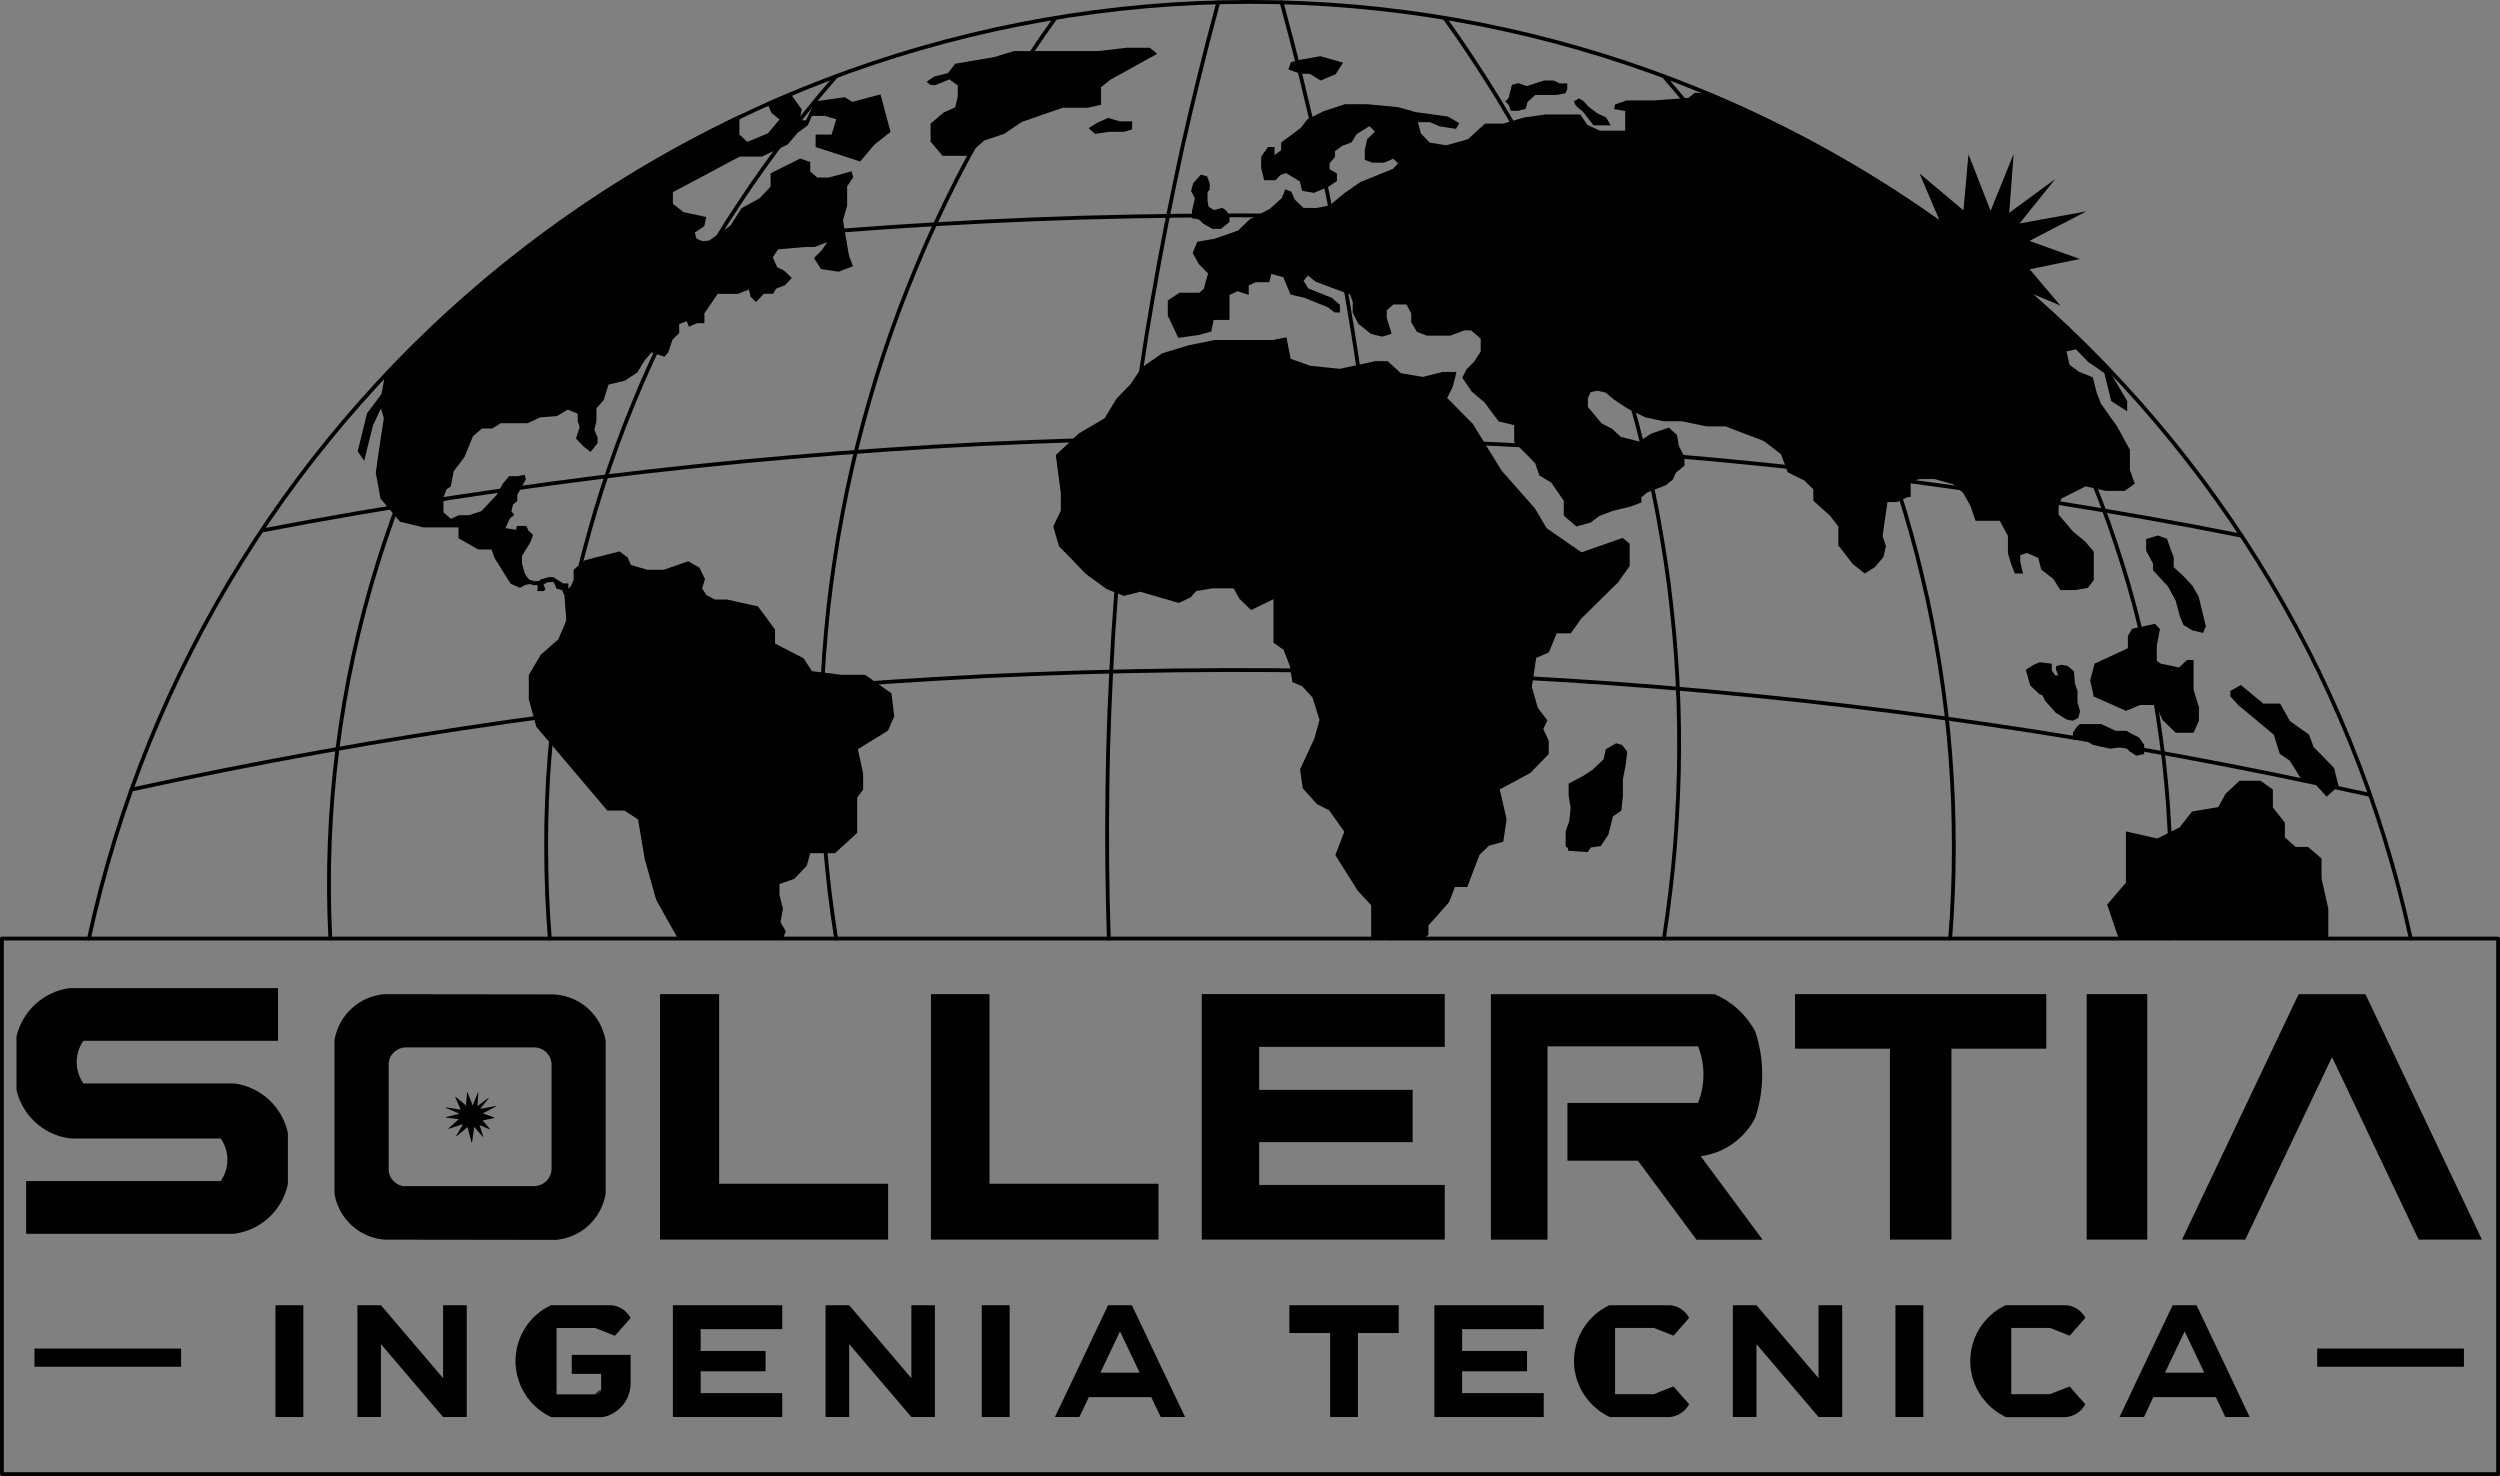
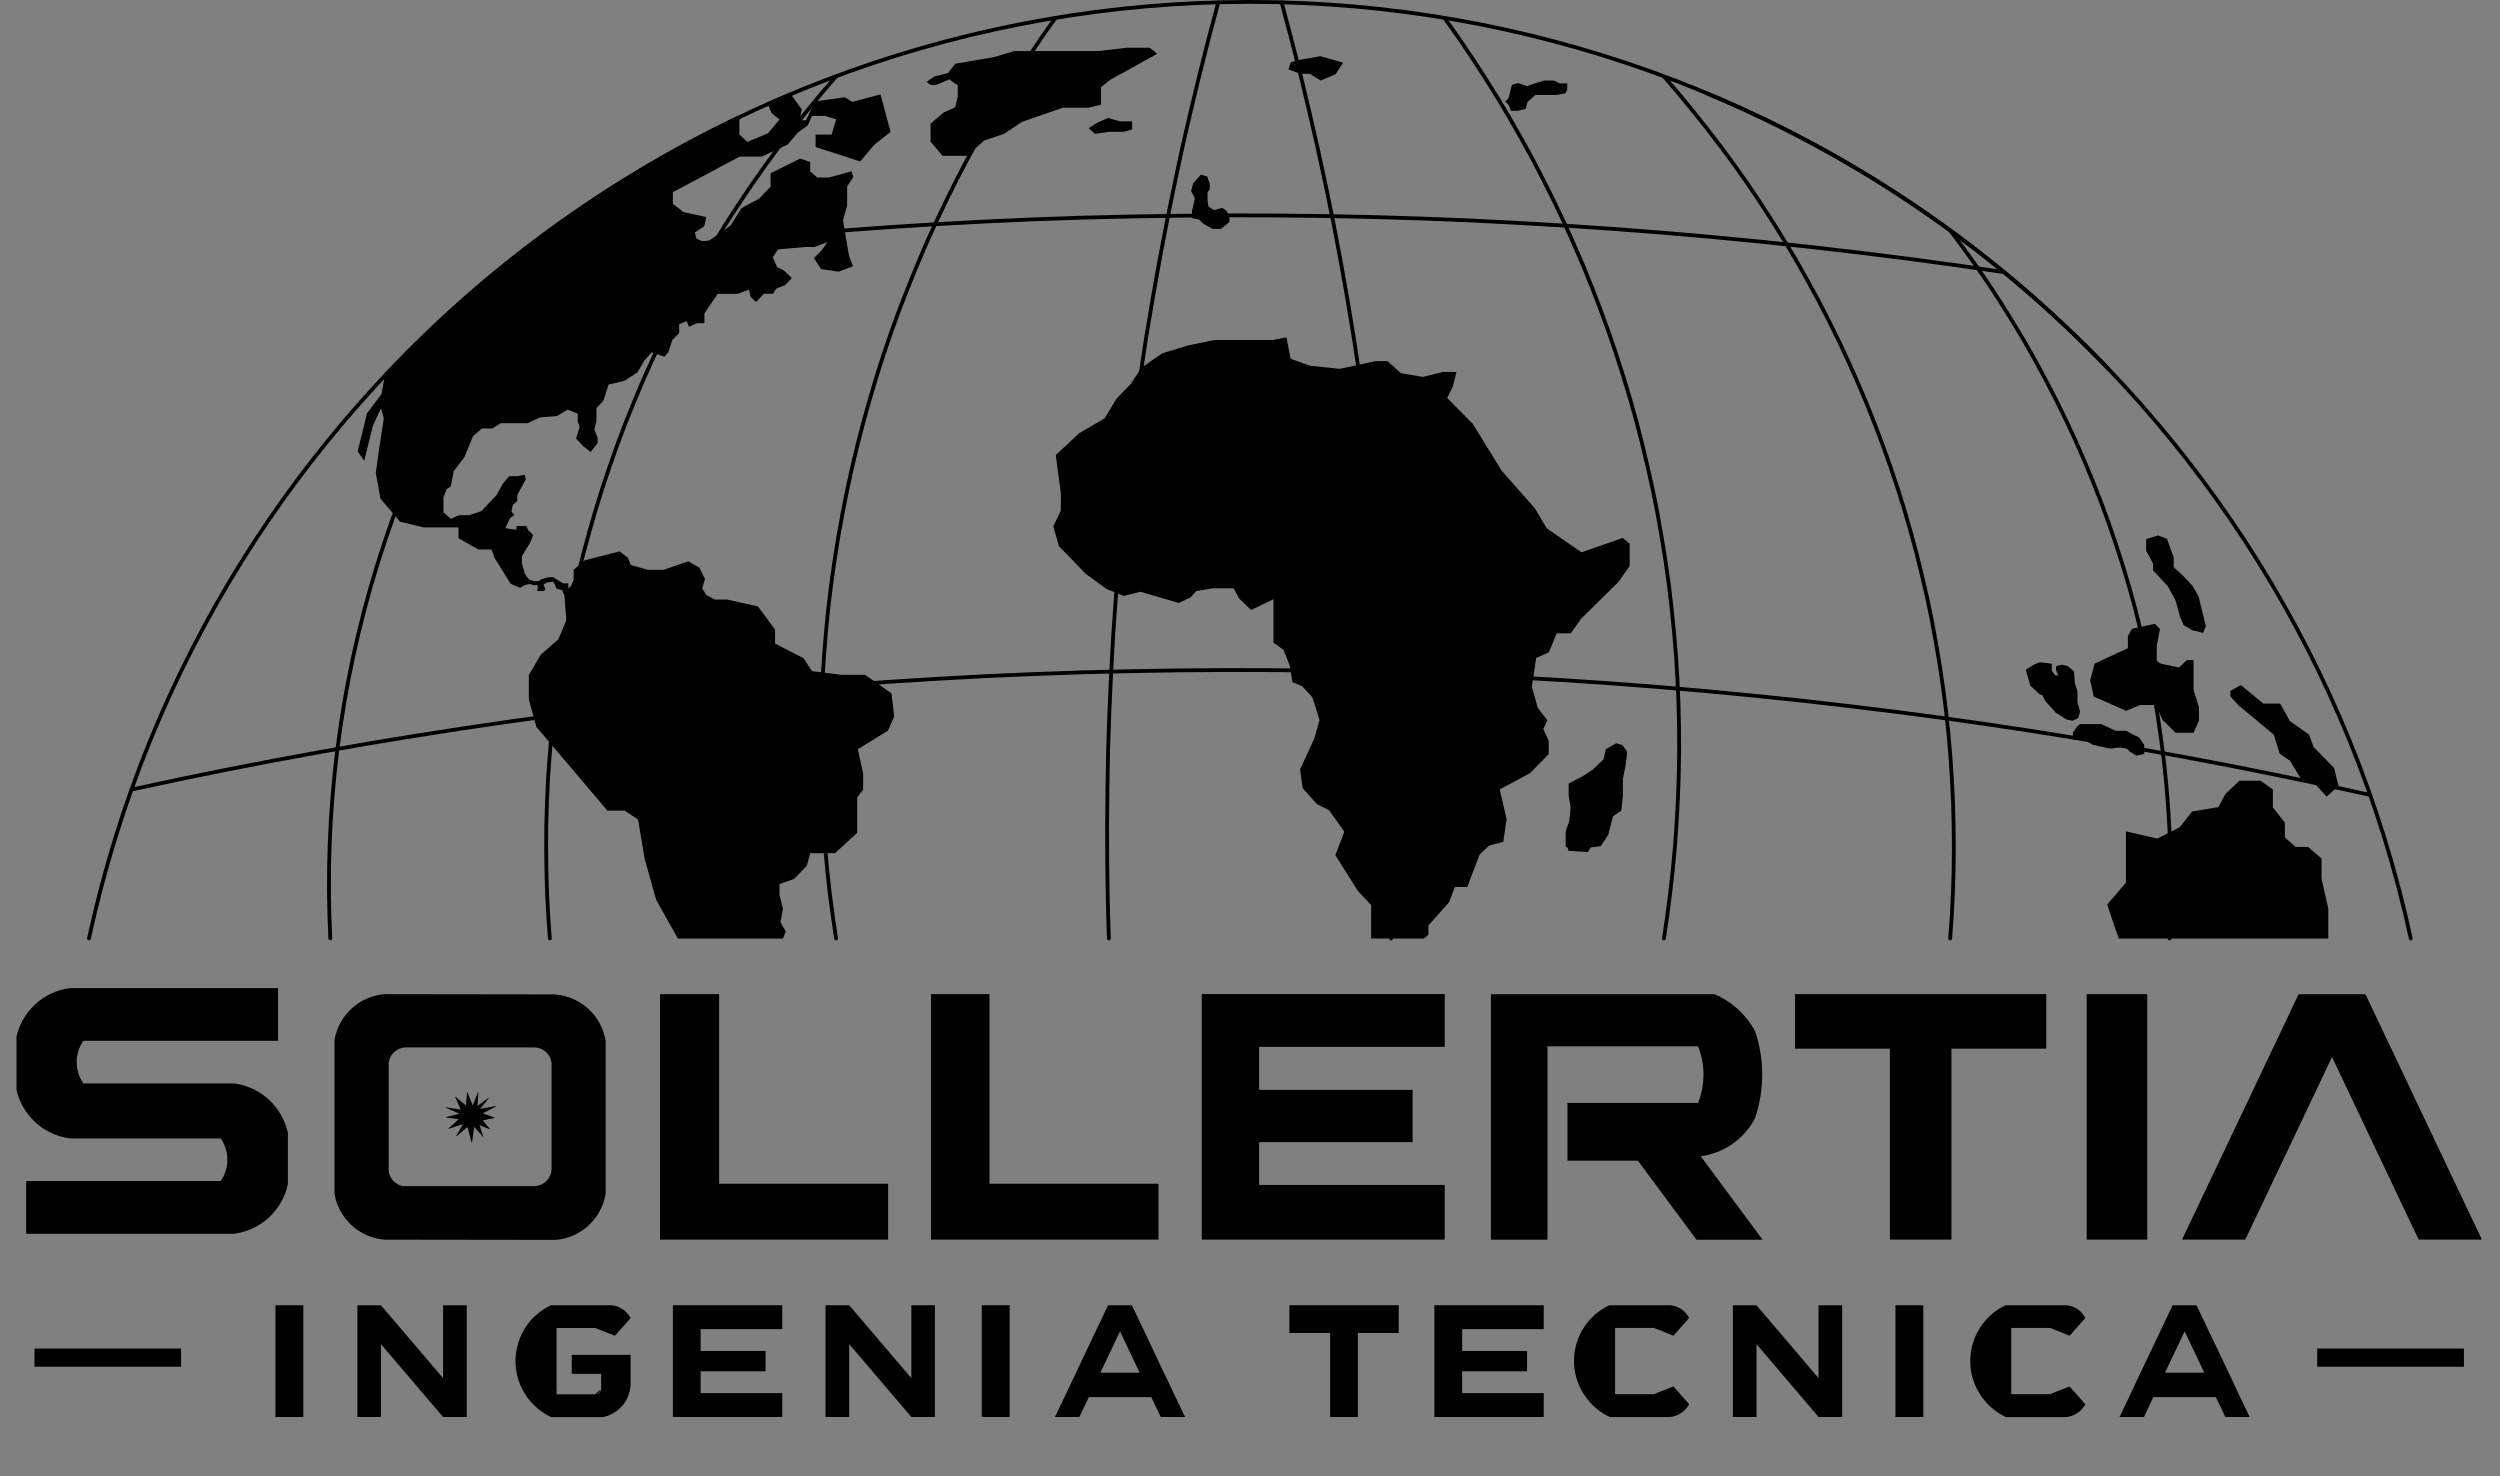
<svg xmlns="http://www.w3.org/2000/svg" id="Capa_2" data-name="Capa 2" viewBox="0 0 656.35 387.52">
  <rect x="0" y="0" width="656.35" height="387.52" fill="#808080" stroke="none" />
  <defs>
    <style>
      .cls-1 {
        fill: #fff;
      }

      .cls-2 {
        fill: none;
        stroke: #000;
        stroke-linecap: round;
        stroke-linejoin: round;
      }
    </style>
  </defs>
  <g id="Capa_1-2" data-name="Capa 1">
    <g>
      <path class="cls-1" d="M297.17,342.68l3.26,6.87h0l-3.27-6.87Z" />
      <path class="cls-1" d="M297.17,342.68l3.26,6.87h0l-3.27-6.87Z" />
-       <path class="cls-1" d="M300.44,349.55l5.13,10.81.02.02h.01l-5.16-10.83Z" />
+       <path class="cls-1" d="M300.44,349.55l5.13,10.81.02.02l-5.16-10.83Z" />
      <path class="cls-1" d="M300.44,349.55l5.13,10.81.02.02h.01l-5.16-10.83Z" />
      <path class="cls-1" d="M305.6,360.38h-.01l1.95,4.1-1.94-4.1Z" />
      <path class="cls-1" d="M305.6,360.38h-.01l1.95,4.1-1.94-4.1Z" />
      <path d="M308.63,366.8l-1.09-2.32-1.95-4.1-.02-.02-5.13-10.81h0l-3.26-6.87h-6.27l-3.27,6.87h0s-.96,2.02-.96,2.02l-4.17,8.81-3.06,6.42-2.49,5.22h6.42l2.49-5.22h16.38l2.49,5.22h6.39l-2.49-5.22ZM288.89,360.38l5.16-10.83,5.16,10.83h-10.32Z" />
      <line class="cls-1" x1="311.12" y1="372.02" x2="307.54" y2="364.48" />
      <line class="cls-1" x1="286.67" y1="351.57" x2="276.95" y2="372.02" />
      <g>
        <rect x="9.05" y="354.05" width="38.49" height="4.77" />
        <rect x="72.32" y="342.68" width="7.32" height="29.34" />
        <path d="M165.11,345.32l-.36-.45-.1-.12c-.21-.24-.44-.46-.68-.66l-.06-.06-.37-.26c-.69-.48-1.48-.83-2.32-.99h0s0,0,0,0c-.26-.05-.53-.09-.8-.11l.03.02h-15.83c-.8.36-1.55.8-2.26,1.29l-.09.06-.09.07c-.65.46-1.27.97-1.84,1.52l-.17.15-.21.21-.72.78-.09.11c-.26.31-.51.63-.75.96h0s-.02.05-.02.05c-.21.3-.42.6-.61.91l-.11.16-.14.27c-.14.25-.28.5-.41.76l-.11.16-.19.44c-.05.1-.09.21-.13.31l-.22.51-.09.24v.03c-.12.31-.23.63-.33.96l-.03.07-.1.41c-.07.26-.14.52-.2.79l-.03.13-.05.36c-.05.28-.1.56-.14.84l-.02.12-.03.35c-.02.22-.05.44-.06.66l-.03.37v1.35l.05.45c0,.07.02.14.02.22l.02.21.03.48.08.4c.02.1.04.2.06.3l.1.65.09.3.24.99.03.03.1.28c.1.29.2.58.31.87l.04.12.21.51.36.75.03.06.19.35s.04.07.06.1l.14.26.24.39.12.19c.04.06.08.12.12.18l.42.65.09.12.6.75.24.3.48.51.48.48.3.27.16.15c.05.05.1.09.15.14l.38.35.09.06.33.25c.05.04.11.08.17.12l.31.23.21.15.57.39.57.33.15.09.63.33.45.21h13.38l.96-.21.93-.33.12-.09.75-.33.57-.39.27-.15.75-.6.06-.06.63-.63.24-.27.39-.48.33-.51.21-.3.36-.75.09-.12.27-.78.03-.06.03-.09.03-.12.06-.21.06-.21.06-.24.03-.18.03-.12.12-.84.02-.57h.01v-7.71h-15.45v4.98h7.71v4.14l-.03.12-.06.18-.18.24-.18.21-.24.21-.27.12-.3.09-.3.06h-10.14l-.21-.17c.07.05.14.11.21.15v-17.38h0s10.14,0,10.14,0h.05s5.1,2.03,5.1,2.03c-.04-.03-.08-.06-.11-.09l.13.1.45-.51.06-.06.42-.48.36-.39.27-.3.15-.21.09-.09.72-.78.93-1.08.69-.78-.15-.21-.27-.45ZM145.19,365.39l-.49-.44v-.02c.31.28.64.53.98.77l-.49-.32ZM145.18,349.26h.01s.42-.31.42-.31l.05-.04c-.16.11-.33.22-.48.35ZM160.73,350.15h.01s-.09-.05-.13-.07h.02s.09.07.09.07Z" />
        <path d="M157.77,364.78l-1.56,1.21c.72-.04,1.34-.52,1.56-1.21Z" />
        <rect x="257.75" y="342.68" width="7.32" height="29.34" />
        <polygon points="116.33 352.88 116.33 361.82 108.71 352.88 100.01 342.68 93.83 342.68 93.83 352.88 93.83 361.82 93.83 372.02 100.01 372.02 100.01 361.82 100.01 352.88 107.63 361.82 116.33 372.02 122.54 372.02 122.54 361.82 122.54 352.88 122.54 342.68 116.33 342.68 116.33 352.88" />
        <polygon points="239.27 352.88 239.27 361.82 231.65 352.88 222.95 342.68 216.74 342.68 216.74 352.88 216.74 361.82 216.74 372.02 222.95 372.02 222.95 361.82 222.95 352.88 230.57 361.82 239.27 372.02 245.45 372.02 245.45 361.82 245.45 352.88 245.45 342.68 239.27 342.68 239.27 352.88" />
        <polygon points="176.66 348.95 176.66 354.68 176.66 360.02 176.66 365.75 176.66 372.02 205.37 372.02 205.37 365.75 183.95 365.75 183.95 360.02 200.99 360.02 200.99 354.68 183.95 354.68 183.95 348.95 205.37 348.95 205.37 342.68 176.66 342.68 176.66 348.95" />
      </g>
      <path class="cls-1" d="M293.94,366.77s.04,0,.06,0" />
      <path d="M576.68,342.68l3.26,6.87h.01l-3.27-6.87Z" />
      <path d="M576.68,342.68l3.26,6.87h.01l-3.27-6.87Z" />
      <path d="M579.95,349.55l5.13,10.81.02.02h.01l-5.16-10.83Z" />
      <path d="M579.95,349.55l5.13,10.81.02.02h.01l-5.16-10.83Z" />
      <path d="M561.98,360.38h.01l5.15-10.82-5.16,10.82Z" />
      <path d="M561.98,360.38h.01l5.15-10.82-5.16,10.82Z" />
      <path d="M585.11,360.38h-.01l1.95,4.1-1.94-4.1ZM561.98,360.38l-1.94,4.1,1.95-4.1h-.01Z" />
      <path d="M585.11,360.38h-.01l1.95,4.1-1.94-4.1ZM561.98,360.38l-1.94,4.1,1.95-4.1h-.01Z" />
      <path d="M588.14,366.8l-1.09-2.32-1.95-4.1-.02-.02-5.13-10.81h-.01l-3.26-6.87h-6.27l-3.27,6.87h0s-5.15,10.83-5.15,10.83l-1.95,4.1-1.09,2.32-2.49,5.22h6.42l2.46-5.22h16.41l2.49,5.22h6.39l-2.49-5.22ZM573.56,349.55l5.16,10.83h-10.32l5.16-10.83Z" />
      <line x1="590.63" y1="372.02" x2="587.05" y2="364.48" />
      <line x1="560.04" y1="364.48" x2="556.46" y2="372.02" />
-       <path d="M573.45,366.77s.04,0,.06,0" />
      <g>
        <path d="M75.55,297.33c-1.49-6.79-7.12-11.97-14.01-12.88-.01,0-.02,0-.03,0H21.91c-2.36-3.35-2.36-7.83-.02-11.19h51.03s.08-.03.08-.08v-13.68s-.03-.08-.08-.08H18.34s-.02-.01-.04,0c-6.89.91-12.52,6.08-14.01,12.88,0,.03.02.04.04.06v13.57s-.04.03-.04.06c1.49,6.79,7.12,11.97,14.01,12.88.01,0,.01.02.02.02h39.63c2.34,3.36,2.34,7.84-.02,11.19H6.95s-.08.03-.08.08v13.68s.03.08.08.08h54.6s.02-.02.03-.03c6.87-.92,12.48-6.08,13.97-12.86,0-.01.03-.01.03-.03v-13.62s-.02-.02-.03-.03c0,0,.01,0,0-.01Z" />
        <rect x="547.84" y="261" width="15.9" height="64.44" rx=".08" ry=".08" />
        <path d="M621.06,261.05s-.04-.04-.07-.04h-17.46s-.06.02-.07.04l-30.54,64.29s0,.05,0,.07.04.04.06.04h16.44s.06-.02.07-.04l22.76-47.89,22.73,47.89s.04.04.07.04h16.44s.05-.01.06-.04.02-.05,0-.07l-30.51-64.29Z" />
        <path d="M188.8,310.77v-49.69s-.03-.08-.08-.08h-15.36s-.08.03-.08.08v64.29s.03.08.08.08h59.73s.08-.03.08-.08v-14.52s-.03-.08-.08-.08h-44.29Z" />
        <path d="M259.78,310.77v-49.69s-.03-.08-.08-.08h-15.21s-.08.03-.08.08v64.29s.03.08.08.08h59.58s.08-.03.08-.08v-14.52s-.03-.08-.08-.08h-44.29Z" />
        <path d="M315.59,261s-.08.03-.08.08v64.29s.03.08.08.08h63.63s.08-.03.08-.08v-14.19s-.03-.08-.08-.08h-48.64v-11.25h40.21s.08-.03.08-.08v-13.56s-.03-.08-.08-.08h-40.21v-11.28h48.64s.08-.03.08-.08v-13.71s-.03-.08-.08-.08h-63.63Z" />
        <path d="M460.75,270.67s0,0,0,0c-2.33-4.31-6.09-7.73-10.59-9.64,0,0,0,0,0,0,0,0,0-.01-.01-.01h-58.65s-.08.03-.08.08v64.29s.03.08.08.08h14.7s.08-.03.08-.08v-50.68h39.53c1.9,4.79,1.9,10.06-.01,14.85h-34.2s-.08.03-.08.08v15s.03.08.08.08h18.41l15.37,20.73s.04.03.06.03h17.16s.05-.02.07-.04c.01-.03,0-.06,0-.08l-16.16-21.8c6.14-.82,11.48-4.58,14.31-10.1,0-.01,0-.02,0-.03,1.21-3.61,1.82-7.39,1.83-11.18.02-.01.04-.02.04-.04v-.12s-.03-.03-.04-.04c0-3.84-.63-7.68-1.87-11.34Z" />
        <path d="M471.35,261s-.08.03-.08.08v14.16s.03.08.08.08h24.83v50.05s.03.08.08.08h15.99s.08-.03.08-.08v-50.05h24.82s.08-.03.08-.08v-14.16s-.03-.08-.08-.08h-65.79Z" />
        <path d="M145.77,261.08s0-.01-.01-.01l-44.59-.06s-.03-.03-.06-.02c-6.74.49-12.21,5.48-13.31,12.15,0,.01.01.01.02.02v40.15s-.02.01-.02.02c1.1,6.67,6.57,11.66,13.31,12.15h0s.01-.02.02-.02l44.58.06s.01.02.02.02h0c6.73-.5,12.19-5.51,13.28-12.18,0,0,0,0,0,0v-40.17s-.02-.02-.03-.03c-1.12-6.6-6.56-11.55-13.23-12.06ZM140.73,311.41h-34.94s0-.01-.01-.01c-2.06-.38-3.6-2.1-3.75-4.18,0,0,.02,0,.02-.02v-27.9s-.02-.01-.02-.02c.16-2.43,2.15-4.29,4.57-4.29.05,0,.1,0,.15,0h0s0-.01.01-.01c0,0,0,.01.01.01h33.33s0,0,0,0c0,0,0,0,0,0h0s.09,0,.13,0c2.43,0,4.43,1.87,4.58,4.31,0,0,0,0,0,0v27.79s0,0,0,0c-.14,2.22-1.84,4.02-4.06,4.28-.01,0-.01.02-.02.03Z" />
        <path d="M126.06,291.12l2.15-2.66s0,0,0-.01l.05-.04s.04-.07.02-.11c-.02-.03-.07-.04-.1-.02l-2.84,2.09.26-3.53s-.02-.02-.03-.03c0-.01,0-.03-.02-.04,0,0,0,0-.01,0,0,0,0-.01,0-.01-.02,0-.02.02-.03.03-.01,0-.03,0-.04.02l-1.37,3.4-1.34-3.37s-.05-.06-.08-.05c-.03,0-.06.03-.06.07l-.29,3.37-2.68-2.25s-.07-.02-.09,0c-.03.02-.04.06-.02.09l1.42,3.26-3.83-.61s-.07.02-.08.05c-.01.04,0,.07.04.09l3.55,1.53-3.5.88s-.06.04-.06.08c0,.04.03.07.07.07l3.29.4-2.67,2.41s-.03.06-.01.09c.02.03.05.05.09.03l3.74-1.23-1.82,3.07s-.01.07.02.1c.03.02.07.02.1,0l2.85-2.38,1.05,4s.04.06.07.06h0s.06-.03.07-.06l.58-4.07,2.2,2.57s.04.03.06.03c.01,0,.02,0,.04,0,.03-.02.05-.05.03-.09l-.94-2.97,2.58,1.08s.02,0,.03,0c.02,0,.05-.01.06-.03.02-.03.02-.07,0-.09l-1.84-2.18,3.03-.63s.06-.03.06-.07c0-.03-.02-.06-.05-.08l-3.02-1.08,3.45-1.78s.05-.06.04-.09c-.01-.04-.05-.05-.08-.05l-4.03.74Z" />
      </g>
      <g>
        <rect x="608.36" y="354.05" width="38.52" height="4.77" />
        <rect x="497.63" y="342.68" width="7.32" height="29.34" />
        <polygon points="338.51 349.97 349.22 349.97 349.22 372.02 356.51 372.02 356.51 349.97 367.22 349.97 367.22 342.68 338.51 342.68 338.51 349.97" />
        <polygon points="477.44 352.88 477.44 361.82 469.85 352.88 461.15 342.68 454.94 342.68 454.94 352.88 454.94 361.82 454.94 372.02 461.15 372.02 461.15 361.82 461.15 352.88 477.44 372.02 483.65 372.02 483.65 361.82 483.65 352.88 483.65 342.68 477.44 342.68 477.44 352.88" />
        <path d="M443.37,345.83l-.04-.06-.27-.45-.03-.03c-.92-1.3-2.3-2.2-3.87-2.52h0s0,0,0,0c-.26-.05-.53-.09-.8-.11l.03.02h-.04s-15.81,0-15.81,0h-.02s0-.01,0-.01c-5.69,2.68-9.31,8.42-9.28,14.71,0,1.26.16,2.5.45,3.69h0s0,.03,0,.03c.08.33.16.65.26.97v.02l.1.27c.23.7.51,1.38.83,2.04l.09.21.03.06.1.17c.15.28.31.56.48.84l.06.1.12.19c.53.84,1.14,1.62,1.82,2.35l.31.34.3.3.22.19c.21.19.42.38.64.57l.16.14.15.12.2.16c.06.05.12.09.18.14l.36.28.18.12.54.36.63.36.03.03.57.3.42.21.18.09h15.54l.81-.09.81-.21.75-.3.03-.03.66-.36.48-.36.18-.12.6-.57.09-.12.42-.51.24-.39.18-.3v-.02s0,0,0,0h0s-.55-.66-.55-.66l-.96-1.05-.78-.9-.09-.09-.18-.21-.24-.3-.36-.39-.42-.48-.51-.57-.75.57-.81.48-.84.39-.57.19c1.08-.35,2.09-.9,2.96-1.65l-5.16,2.05c.46-.02.92-.08,1.36-.18l-.42.09-.93.09h-10.14l-.03-.02v-17.36l.03-.02h10.19s5.1,2.03,5.1,2.03c-.04-.03-.08-.06-.12-.09l.13.1.45-.51.06-.06.42-.48.36-.39.24-.3.18-.21.09-.09.69-.78.96-1.08.66-.78h0s0,0,0,0c-.03-.05-.06-.1-.09-.15ZM436.23,365.66l-.19.06-.4.09c.2-.04.39-.09.59-.15ZM423.14,365.39l-.06-.05c.13.1.26.19.4.28l-.34-.23ZM438.57,350.08h.02s.09.07.09.07h.01s-.09-.05-.13-.07Z" />
        <path d="M547.41,345.83l-.04-.06-.03-.04c-1.04-1.77-2.88-2.93-4.95-3.06l.03.02h-.04s-15.81,0-15.81,0h-.02s0-.01,0-.01c-5.03,2.37-8.44,7.14-9.14,12.56l-.02.12-.03.35c-.06.56-.09,1.12-.09,1.68,0,1.26.16,2.5.45,3.69h0s0,.04,0,.04c.08.32.16.65.26.96v.02l.1.28c.1.29.2.58.31.87l.04.12.09.19c.12.29.25.58.39.86l.09.21.03.06.1.17c.15.28.31.56.48.84l.06.1.12.19c.05.08.11.16.16.25l.47.7.36.44c.26.33.54.65.82.96l.31.34.3.3.42.39.13.11s.07.06.11.09l.36.31.15.12.2.16c.06.05.12.09.18.14l.36.28.18.12.54.36.63.36.03.03.57.3.39.21.21.09h15.54l.81-.09.78-.21.78-.3v-.03l.69-.36.48-.36.18-.12.6-.57.09-.12.42-.51.24-.39.18-.3h-.01s0-.02,0-.03h0s-.58-.66-.58-.66l-.93-1.05-.78-.9-.09-.09-.18-.21-.27-.3-.33-.39-.42-.48-.51-.57-.75.57-.81.48-.84.39-.57.19c1.08-.35,2.09-.9,2.96-1.65l-5.16,2.05c.46-.02.92-.08,1.36-.18l-.42.09-.93.09h-10.14l-.03-.02v-17.36l.03-.02h10.19s5.1,2.03,5.1,2.03c-.01,0-.02-.02-.03-.03l.05.03.45-.51.06-.06.42-.48.33-.39.27-.3.18-.21.09-.09.69-.78.93-1.08.69-.78h0s0,0,0,0c-.03-.05-.06-.1-.09-.15ZM540.27,365.66l-.19.06-.4.09c.2-.04.39-.09.59-.15ZM527.18,365.39l-.06-.05c.13.1.26.19.4.28l-.33-.23ZM542.63,350.09h0s-.02,0-.03-.01h.03Z" />
        <polygon points="376.58 348.95 376.58 354.68 376.58 360.02 376.58 365.75 376.58 372.02 405.29 372.02 405.29 365.75 383.87 365.75 383.87 360.02 400.91 360.02 400.91 354.68 383.87 354.68 383.87 348.95 405.29 348.95 405.29 342.68 376.58 342.68 376.58 348.95" />
      </g>
      <g>
        <path class="cls-2" d="M553.47,96.8c-29.76-31.1-65.63-55.71-105.36-72.27" />
        <path class="cls-2" d="M207.62,24.76c-2.03.85-4.05,1.72-6.07,2.62" />
        <path class="cls-2" d="M194.09,30.82c-34.98,16.66-66.56,39.69-93.1,67.92" />
        <path class="cls-2" d="M632.92,246.38C601.87,102.89,474.95.5,328.14.5c-146.8,0-273.73,102.39-304.78,245.88" />
        <polyline class="cls-2" points="621.86 208.61 609.56 205.94 597.23 203.36 584.87 200.9 572.51 198.56 560.09 196.34 547.7 194.21 535.25 192.2 522.8 190.31 510.32 188.54 497.84 186.89 485.36 185.36 472.82 183.92 460.31 182.63 447.77 181.43 435.23 180.35 422.66 179.39 410.09 178.55 397.52 177.83 384.95 177.2 372.35 176.72 359.78 176.33 347.18 176.09 334.58 175.94 321.98 175.91 309.41 176 296.81 176.21 284.21 176.51 271.64 176.96 259.04 177.5 246.47 178.19 233.9 178.97 221.33 179.87 208.79 180.89 196.25 182.03 183.71 183.26 171.2 184.64 158.69 186.11 146.18 187.73 133.7 189.44 121.25 191.27 108.8 193.22 96.38 195.26 83.99 197.45 71.6 199.73 59.24 202.13 46.88 204.65 34.58 207.29" />
-         <polyline class="cls-2" points="588.44 140.63 575.93 138.2 563.39 135.92 550.82 133.76 538.22 131.69 525.62 129.77 512.99 127.94 500.36 126.23 487.7 124.67 475.04 123.2 462.35 121.85 449.66 120.62 436.94 119.51 424.22 118.52 411.5 117.65 398.78 116.9 386.03 116.27 373.31 115.76 360.56 115.37 347.81 115.1 335.06 114.95 322.28 114.92 309.53 115.01 296.78 115.22 284.03 115.55 271.31 116 258.56 116.54 245.81 117.23 233.09 118.04 220.37 118.97 207.65 120.02 194.96 121.16 182.27 122.45 169.58 123.83 156.92 125.36 144.29 127.01 131.66 128.75 119.03 130.61 106.43 132.62 93.86 134.72 81.29 136.94 68.78 139.28" />
        <polyline class="cls-2" points="526.16 71.45 513.5 69.62 500.84 67.91 488.18 66.32 475.49 64.85 462.77 63.5 450.05 62.27 437.33 61.16 424.58 60.17 411.83 59.3 399.08 58.55 386.33 57.89 373.55 57.38 360.8 56.99 348.02 56.72 335.24 56.57 322.46 56.54 309.68 56.63 296.9 56.84 284.12 57.14 271.37 57.59 258.59 58.16 245.84 58.85 233.09 59.66 220.34 60.59 207.62 61.61 194.9 62.78 182.18 64.07 169.46 65.48 156.8 67.01 144.11 68.63 131.45 70.4" />
        <path class="cls-2" d="M144.32,60.44c-40.57,53.22-60.97,119.09-57.6,185.92" />
        <polyline class="cls-2" points="219.5 20.06 215.6 24.59 211.79 29.21 208.07 33.89 204.44 38.63 200.93 43.43 197.48 48.32 194.15 53.27 190.88 58.28 187.73 63.38 184.7 68.51 181.76 73.7 178.91 78.95 176.15 84.26 173.54 89.63 170.99 95.03 168.56 100.49 166.25 106.01 164.03 111.56 161.93 117.14 159.95 122.78 158.06 128.45 156.29 134.15 154.64 139.91 153.08 145.67 151.64 151.46 150.32 157.28 149.12 163.13 148.01 169.01 147.05 174.92 146.18 180.83 145.43 186.74 144.8 192.68 144.29 198.65 143.87 204.59 143.6 210.56 143.42 216.53 143.39 222.5 143.45 228.5 143.63 234.47 143.93 240.44 144.35 246.38" />
        <polyline class="cls-2" points="277.07 4.73 273.5 9.8 270.02 14.96 266.6 20.18 263.33 25.43 260.12 30.77 257.06 36.17 254.06 41.63 251.18 47.12 248.42 52.7 245.75 58.31 243.17 63.98 240.74 69.68 238.4 75.44 236.15 81.23 234.02 87.08 232.01 92.96 230.12 98.87 228.35 104.84 226.67 110.84 225.11 116.84 223.67 122.9 222.35 128.96 221.15 135.05 220.04 141.17 219.08 147.32 218.21 153.47 217.46 159.65 216.86 165.83 216.35 172.01 215.96 178.22 215.69 184.43 215.54 190.64 215.51 196.88 215.6 203.09 215.78 209.3 216.11 215.51 216.56 221.69 217.13 227.9 217.79 234.08 218.6 240.23 219.5 246.38" />
        <polyline class="cls-2" points="319.85 .62 317.3 10.22 314.87 19.85 312.53 29.51 310.31 39.2 308.24 48.92 306.26 58.64 304.4 68.42 302.66 78.2 301.01 87.98 299.51 97.82 298.13 107.66 296.84 117.5 295.7 127.37 294.65 137.24 293.75 147.14 292.94 157.04 292.25 166.94 291.71 176.87 291.26 186.8 290.93 196.73 290.75 206.66 290.66 216.59 290.69 226.52 290.84 236.45 291.11 246.38" />
        <polyline class="cls-2" points="569.6 246.38 569.81 240.56 569.93 234.71 569.93 228.86 569.81 223.01 569.54 217.19 569.18 211.34 568.7 205.52 568.1 199.7 567.35 193.91 566.51 188.12 565.55 182.36 564.47 176.63 563.27 170.9 561.92 165.23 560.51 159.56 558.95 153.92 557.27 148.31 555.47 142.76 553.58 137.24 551.57 131.75 549.44 126.32 547.19 120.92 544.85 115.55 542.39 110.27 539.81 105.02 537.14 99.83 534.35 94.67 531.47 89.6 528.47 84.59 525.38 79.61 522.2 74.72 518.9 69.92 515.48 65.15 512 60.47" />
        <polyline class="cls-2" points="512 246.38 512.42 240.44 512.72 234.47 512.9 228.5 512.96 222.5 512.9 216.53 512.75 210.56 512.45 204.59 512.06 198.65 511.55 192.68 510.92 186.74 510.17 180.83 509.3 174.92 508.31 169.01 507.23 163.13 506.03 157.28 504.68 151.46 503.27 145.67 501.71 139.91 500.06 134.15 498.29 128.45 496.4 122.78 494.39 117.14 492.29 111.56 490.1 106.01 487.76 100.49 485.33 95.03 482.81 89.63 480.17 84.26 477.44 78.95 474.59 73.7 471.65 68.51 468.59 63.38 465.44 58.28 462.2 53.27 458.87 48.32 455.42 43.43 451.88 38.63 448.25 33.89 444.53 29.21 440.72 24.59 436.85 20.06" />
        <polyline class="cls-2" points="436.85 246.38 437.75 240.23 438.53 234.08 439.22 227.9 439.79 221.69 440.21 215.51 440.54 209.3 440.75 203.09 440.84 196.88 440.81 190.64 440.66 184.43 440.39 178.22 440 172.01 439.49 165.83 438.86 159.65 438.14 153.47 437.27 147.32 436.28 141.17 435.2 135.05 434 128.96 432.65 122.9 431.21 116.84 429.68 110.84 428 104.84 426.2 98.87 424.31 92.96 422.3 87.08 420.17 81.23 417.95 75.44 415.61 69.68 413.15 63.98 410.6 58.31 407.93 52.7 405.14 47.12 402.29 41.63 399.29 36.17 396.2 30.77 393.02 25.43 389.72 20.18 386.33 14.96 382.85 9.8 379.25 4.73" />
        <polyline class="cls-2" points="365.21 246.38 365.48 236.45 365.66 226.52 365.69 216.59 365.6 206.66 365.39 196.73 365.06 186.8 364.64 176.87 364.07 166.94 363.38 157.04 362.6 147.14 361.67 137.24 360.65 127.37 359.48 117.5 358.22 107.66 356.81 97.82 355.31 87.98 353.69 78.2 351.95 68.42 350.09 58.64 348.11 48.92 346.01 39.2 343.79 29.51 341.48 19.85 339.02 10.22 336.47 .62" />
      </g>
-       <polyline class="cls-2" points="655.85 246.41 655.85 387.02 .5 387.02 .5 246.41 655.85 246.41 655.85 387.02" />
      <g>
        <polygon points="343.88 19.4 344.03 19.49 346.73 21.14 350.63 19.49 350.69 19.4 350.75 19.34 351.47 18.23 352.61 16.46 352.19 16.34 350.03 15.71 347.45 14.99 346.64 14.75 345.35 14.99 341.21 15.71 338.9 16.34 338.87 16.46 338.24 18.23 341.33 19.34 343.88 19.4" />
-         <polygon points="413.57 27.47 413.93 27.92 413.96 27.98 415.64 29.39 415.97 29.81 416.75 30.83 416.81 30.92 418.34 32.9 422.87 32.9 421.73 30.92 421.67 30.83 419.48 29.81 418.88 29.39 416.99 27.98 416.96 27.92 416.57 27.47 415.88 26.69 415.79 26.6 414.59 25.85 414.56 25.82 414.5 25.85 413.24 26.6 413.27 26.69 413.57 27.47" />
        <polygon points="396.11 27.56 396.47 28.58 396.65 29.09 398.54 29.09 400.55 28.58 400.82 27.56 401.03 26.78 401.24 26.6 402.05 25.85 403.04 24.95 408.5 24.95 410.96 24.5 411.47 23.51 411.47 22.58 411.47 22.43 411.47 21.89 409.49 21.89 409.31 21.8 407.93 21.14 405.35 21.14 403.31 21.8 403.01 21.89 401.39 22.43 400.88 22.58 400.37 22.43 399.83 22.25 398.81 21.89 398.6 21.83 398.36 21.89 396.95 22.25 396.92 22.43 396.86 22.58 396.62 23.51 396.38 24.5 396.26 24.95 396.02 25.85 395.18 26.6 395.36 26.78 396.11 27.56" />
        <polygon points="285.68 28.28 286.19 28.16 289.07 27.5 289.07 25.34 289.07 22.88 289.64 22.43 291.47 20.96 291.68 20.84 293 20.09 294.68 19.19 295.82 18.56 299.09 16.73 299.93 16.28 300.26 16.07 302.27 14.99 303.8 14.12 302.93 13.4 301.85 12.53 295.82 12.53 288.38 13.4 266.27 13.4 263.87 14.12 261.02 14.99 254.57 16.07 253.52 16.28 250.79 16.73 249.38 18.56 248.87 19.19 245.27 20.09 244.16 20.84 244.01 20.96 243.26 21.47 244.16 22.22 244.37 22.25 245.54 22.37 245.84 22.25 245.87 22.22 247.73 21.47 248.96 20.96 249.23 20.84 249.38 20.96 251.45 22.43 251.45 22.88 251.45 25.34 250.94 27.5 250.79 28.16 250.55 28.28 247.7 29.57 246.89 30.26 244.85 32 244.31 32.48 244.31 35.12 244.31 36.89 244.31 37.19 247.46 40.91 253.79 40.91 258.08 37.19 258.41 36.89 263.66 35.12 267.56 32.48 268.28 32 273.32 30.26 275.3 29.57 278.99 28.28 285.68 28.28" />
        <polygon points="292.1 31.31 290.93 30.95 290.15 31.31 288.89 31.85 288.05 32.24 285.8 33.65 286.16 33.98 286.91 34.61 287.45 35.12 287.48 35.15 287.66 35.12 291.2 34.61 295.04 34.61 297.23 33.98 297.23 33.65 297.23 32.24 297.23 31.85 294.02 31.85 292.1 31.31" />
        <polygon points="313.7 52.04 313.58 52.64 313.22 54.2 313.16 54.5 313.07 54.83 312.98 55.16 312.95 55.31 312.95 55.49 312.95 56.84 312.95 57.29 314.75 57.62 315.47 58.31 315.98 58.79 318.32 60.08 320.57 60.08 322.16 58.79 322.79 58.31 322.79 57.62 322.79 57.29 322.79 56.84 322.13 55.49 321.92 55.31 321.71 55.16 321.29 54.83 320.99 54.59 320.96 54.56 320.87 54.59 319.94 54.83 318.68 55.16 318.2 54.83 317.69 54.5 317.27 54.2 317.03 52.64 317.03 52.04 317.03 50.45 317.27 50.15 317.6 49.7 317.6 48.17 317.57 48.08 316.91 46.28 315.74 45.98 315.29 45.86 315.17 45.98 314.9 46.28 313.28 48.08 313.25 48.17 312.83 49.7 312.71 50.15 312.86 50.45 313.7 52.04" />
        <polygon points="426.14 141.32 426.02 141.23 425.72 141.32 422.69 142.4 421.73 142.73 418.88 143.72 415.67 144.86 415.22 145.01 415.01 144.86 412.91 143.42 411.56 142.49 406.04 138.65 405.77 138.2 403.34 134.06 402.92 133.4 399.5 129.53 398.66 128.57 394.61 123.98 394.28 123.62 391.7 119.45 389.87 116.51 388.22 113.78 386.66 111.26 385.22 109.82 380.12 104.66 379.94 104.48 381.44 101.45 381.56 100.94 382.07 98.96 382.37 97.64 378.8 97.64 373.55 98.96 367.79 97.97 366.53 96.83 365.63 96.02 364.28 94.82 361.04 94.82 355.52 96.02 351.77 96.83 348.86 96.53 343.94 96.02 338.84 94.19 338.57 92.75 338.15 90.68 337.88 89.27 337.79 88.67 337.76 88.58 337.16 88.67 334.13 89.27 318.83 89.27 311.93 90.68 305.15 92.75 303.05 94.19 300.44 96.02 299.72 96.53 299.51 96.83 298.76 97.97 298.07 98.96 296.75 100.94 296.24 101.45 293.3 104.48 293.12 104.66 290 109.82 287.57 111.26 283.25 113.78 280.37 116.51 277.19 119.45 277.73 123.62 277.79 123.98 278.39 128.57 278.51 129.53 278.51 133.4 278.51 134.06 276.53 138.2 276.65 138.65 277.76 142.49 278.03 143.42 279.44 144.86 279.59 145.01 280.97 146.42 283.07 148.61 285.08 150.68 288.17 152.93 290.27 154.46 290.51 154.64 291.89 155.18 292.31 155.36 295.04 156.44 295.07 156.47 295.07 156.44 299.36 155.36 304.43 156.83 308.66 158.06 309.47 158.3 309.98 158.06 312.59 156.83 313.88 155.36 314.03 155.18 317.24 154.64 318.23 154.46 323.87 154.46 325.34 157.13 325.52 157.31 325.61 157.4 327.29 159.02 327.47 159.2 328.46 160.16 330.44 159.2 330.8 159.02 334.16 157.4 334.34 157.31 334.34 157.4 334.34 158.78 334.34 161.57 334.34 162.41 334.34 164.66 334.34 166.28 334.34 168.74 337.01 170.63 337.25 171.29 337.82 172.73 338.6 174.77 339.32 179.09 341.87 180.17 341.99 180.29 344.54 183.05 345.44 185.84 346.43 189.05 346.4 189.14 345.77 191.39 345.08 193.85 344.78 194.51 343.19 197.96 342.86 198.68 341.33 201.95 341.45 202.91 341.78 205.34 342.02 206.93 342.29 207.26 345.77 211.13 348.92 212.72 350.6 215.06 352.94 218.36 351.92 221 351.53 222.02 350.6 224.45 350.57 224.48 354.2 230.27 355.85 232.88 356.48 233.87 359.24 236.84 359.99 237.65 359.99 239.66 359.99 242.96 359.99 245.42 359.99 246.41 373.82 246.41 375.02 245.42 375.02 242.96 377.96 239.66 379.73 237.65 380.45 236.84 381.59 233.87 381.95 232.88 385.22 232.88 386.21 230.27 388.4 224.48 388.4 224.45 390.92 222.02 394.67 221 395.06 218.36 395.54 215.06 395 212.72 394.64 211.13 393.74 207.26 394.34 206.93 397.31 205.34 401.81 202.91 402.71 201.95 405.92 198.68 406.61 197.96 406.61 194.51 406.31 193.85 405.17 191.39 406.25 189.14 406.19 189.05 403.73 185.84 402.95 183.05 402.17 180.29 402.2 180.17 402.35 179.09 403.01 174.77 403.31 172.73 406.61 171.29 406.91 170.63 407.69 168.74 408.68 166.28 412.37 166.28 413.54 164.66 415.13 162.41 416 161.57 418.82 158.78 420.23 157.4 420.32 157.31 420.5 157.13 423.2 154.46 424.79 152.93 426.38 150.68 427.85 148.61 427.85 146.42 427.85 145.01 427.85 144.86 427.85 143.72 427.85 142.73 427.43 142.4 426.14 141.32" />
        <polygon points="565.25 147.95 565.25 148.91 565.25 149.72 566.45 151.01 567.23 151.85 569.03 153.8 569.18 153.98 570.56 156.53 571.19 157.67 572 160.67 572.36 161.96 573.29 164.12 573.77 164.39 575.51 165.47 578.42 166.16 578.69 165.47 579.14 164.39 579.05 164.12 578.54 161.96 578.21 160.67 577.49 157.67 577.19 156.53 575.72 153.98 575.63 153.8 573.8 151.85 572.99 151.01 571.58 149.72 570.68 148.91 570.68 147.95 570.68 146.3 570.05 144.62 569.9 144.26 568.97 141.53 568.94 141.44 566.81 140.69 566.54 140.57 566.21 140.69 563.72 141.44 563.45 141.53 563.45 144.26 563.45 144.62 564.38 146.3 565.25 147.95" />
-         <path d="M530.39,147.38v-1.62l1.59-.54.15-.06.15.06,2.85,1.26.24.96.54,2.1,3.09,2.37.27.39,1.29,2.04.36.57h3.99l3.21-.57,1.59-2.04v-7.44l-2.22-2.64-1.86-1.53-1.38-1.14-2.34-2.76-.06-.06-1.38-1.62v-2.13l.09-.24.66-1.86,2.91-1.47.09-.03,3.24-1.65.09-.03.18.03,5.13,1.14h4.98l1.59-1.14.03-.03.78-.57.24-.15-.45-1.2-.63-1.8-.21-.57v-5.34l-1.29-2.31-1.2-2.22-.87-1.59v-.03l-.96-1.32-.75-1.05-1.68-2.37-.87-1.2-.42-1.14-.69-1.74-.03-.09-.03-.21-.06-.21-.87-3.42v-.09l-3.63-1.47-.96-.69-1.53-1.11-.21-.9-.6-2.64,2.46-.57.9.93,2.37,2.43,2.58,1.77,1.62,1.11.87,3.54.15.6.78,3.21,3.51,2.25.69.45v-2.7l-1.89-3.21-.36-.6-2.07-3.54-.66-1.11-1.71-1.77-2.37-2.43-.93-.93-2.85-2.79-.39-.39-1.86-1.77-2.22-2.13-.15-.12-2.43-2.25-1.89-1.71-.66-.6-.78-.69-2.22-1.95-.72-.63-1.29-1.08-1.63-1.4,2.83,2.39,8.7,3.63-3.06-3.63-3.15-3.72-1.83-2.16,7.26-1.5,5.91-1.2-6.6-2.37-6.63-2.37,2.1-1.11,6.51-3.39.21-.09,5.37-2.79.78-.42-2.19.42-15.39,2.79,2.25-2.79.33-.42.18-.24,6.63-8.22-11.22,8.22-.33.24-.57.42.03-.42.03-.12,1.11-14.82v-.09l-.03.09-6,14.82-.06-.12-3.21-8.22-.57-1.47-1.98-5.01-.45,5.01-.12,1.47-.75,8.22-9.78-8.22-1.74-1.47.63,1.47,3.48,8.22.06.12.06.12.18.42,1.17,2.79.06.09,4.65,3.39.98.76-.29-.22-.87-.66-2.1-1.53-2.64-1.92-1.53-1.05-3.24-2.28-.63-.42-.36-.24-1.02-.69-2.85-1.92-1.86-1.2-3.06-1.98-1.65-1.02-3.3-2.04-.03-.03-2.31-1.35-2.49-1.5-.21-.12-1.32-.75-.54-.3-3.24-1.83-.87-.48-2.22-1.23-2.04-1.08-.99-.51-4.2-2.19-.09-.06-5.16-2.55-5.28-2.49-.24-.12-1.14-.51-2.73-1.23-1.23-.54-1.14-.51-1.53-.66-2.7-1.14-.84-.06-2.28-.18-.21.18-.09.06-1.44,1.14-9.09.66h-7.14l-1.44.51-1.59.54-.24,1.23,2.91.51v5.16h-6.66l-3.3-1.56-.21-.3-1.08-1.62-.54-.78h-9.09l-5.61.78-5.49,1.62h-4.83l-.3.3-1.74,1.56-.06.06-2.4,2.19-1.8.51-3.9,1.08-4.38-.72-.84-.93-1.41-1.47-.12-.45-.39-1.47-.27-1.02h3.15l.57.24,2.01.84,3.03.48,1.26.18.09-.18.27-.48.48-.84-.42-.24-1.29-.75-1.32-.75-8.52-1.17-.54-.18-3.96-1.11-8.22-.78h-5.73l-2.37.78-3.36,1.11-.33.18-2.34,1.17-1.5.75-.6.75-.75,1.02-.36.45-2.19,1.65-2.91,2.16-.06.06v1.98l-.39.3-1.35,1.02v-2.13h-1.74l-1.47,2.13-.3.45v2.94l.09.3.24,1.02.03.06.12.48.3,1.32h3.03l1.2-1.32,1.32-.48.18-.06.12.06.06.03,1.29.78,2.01,1.23.18.09.33,1.41.24,1.05,2.1.36,1.02.18.42-.18.84-.36,2.52-1.05,2.1-1.41.15-.09v-2.01l-.06-.03-.12-.06-1.74-1.02v-1.56l1.41-1.65v-1.5l.39-.3,1.53-1.14,2.28-.84.15-.06,1.35-2.16,2.64-1.65.75-.45,1.41,1.47-.48.45-1.56,1.47-.21.93-.15.72-.27,1.23v2.61l2.04.72h3l1.74-.72.69-.3.33.3.81.75.15.12-1.41,1.5-3.39,1.35-.03.03-5.04,2.04-1.5,1.02-2.85,1.98-1.44,1.2-2.28,1.92-3.42.69h-3.51l-2.28-2.19-.15-.36-.75-1.71-.63-.24-.96-.39-.15.39-.09.24-.69,1.71-.42.36-2.43,2.19-.27.24-.81.42-4.41,2.28-1.11,1.05-1.98,1.92-4.32,1.53-1.89.66-4.53.78-.87,2.1-.33.87,1.5,2.73.03.06,2.49,2.55-.03.15-.6,2.16-.24.84-.24.93-.72.6-.45.39h-5.22l-.84.57-2.22,1.47v4.02l.54,1.08,1.44,3.06.42.9.3.63.06.09.84-.09,4.53-.63,3.27-.9.63-3.06h4.17v-6.57l1.26-.57.81-.39h.06l2.61.84.3.12v-2.49l1.8-.84h3.6l.54-2.16,1.44.39,1.71.45.39.96.54,1.26.3.75.3.72.33.84.69.18,3.09.72v.03l3.87,1.56.54.21,1.68.69.72.57,1.02.78h1.38v-2.04l-.27-.21-1.8-1.56v-.03l-1.86-.72-.42-.18-2.1-.84-1.83-.72-.45-.75-.81-1.26.78-.96.36-.45.72.57,1.32,1.08,4.35,1.62,2.94,1.08,1.74.63.69,1.95v2.85l.72,1.41.75,1.5,1.53,1.2,1.74,1.41.09.06,1.89.45,1.05.24.81-.24,1.44-.45.21-.06-.45-1.41-.36-1.2-.48-1.5v-2.04l1.74-1.53h3.42l.33.6.93,1.71v2.37l1.29,2.13.18.36,2.67,1.02h6.09l2.7-1.02.9-.36h1.89l2.07,1.77.45.39v3.36l-1.68,2.64-.9.9-1.11,1.11-.36.69-.75,1.47-.03.09,2.31,3.42.15.21.18.15,1.86,1.59,1.29,1.05.93,1.26,1.02,1.38,1.83,2.43,1.95.45,2.1.51v4.41l1.02,1.05,1.74,1.74,1.14,1.17,1.65,1.68.18.6.63,1.83.24.72,1.83,1.11,1.32.78.45.66,1.32,1.92.87,1.26.63.9v3.93l.12.09,1.98,1.71,1.2,1.02v.03l.09-.03,3.69-1.02,2.22-1.71.27-.09,3.3-1.26,4.68-1.14,2.82-1.05v-1.38l1.56-1.26,4.89-1.92.81-.66.99-.78.48-1.11.33-.72,2.25-1.83v-2.28l-.57-1.17-.9-1.74-.18-1.05v-.12l-.03-.15-.27-1.56-.39-.36-1.08-.96-.42-.39-.24-.21-.69.21-1.14.39-2.82.96-.54.36-2.4,1.56-.24.15-.57-.15-.93-.24-3.27-.81-2.34-2.16-1.8-.93-.96-.51-.39-.45-2.01-2.43-1.17-1.38v-2.31l.72-1.59.75-.15,1.05-.21.93.21.96.21.3.09,2.07,1.74,1.68,1.14,1.83,1.2,4.74,2.37,4.86,1.05h4.8l6.36,1.32.09.03h5.01l4.14,1.59,5.88,2.22,3,2.31,1.53,1.17,1.56,4.17.21.57,3.6,1.8.72.33.33.33,2.07,2.04v2.97l.39.36,3.93,3.51.9,1.17,1.35,1.74v4.95l.15.21,2.22,2.85,1.41,1.83.99.78,2.04,1.62.12.09.15-.09,2.55-1.62.66-.78,1.53-1.83.69-2.85-.09-.21-.81-2.46.36-2.49.24-1.74.18-1.17.51-3.51h2.55l.72-.36,2.13-.99h.69v-4.02l1.11-.33,1.23-.33h3.99l4.23,1.2.57.15.66.57.06.03,1.89,1.65.03.03.84,1.47,1.05,1.86.09.24.72,2.13.57,1.62h6.33l.06.06,1.47,2.76.63,1.14v4.53l.15.54.48,1.62.33,1.02.87,2.16h2.13l-.51-2.16-.21-1.02ZM519.83,66.44l-1.08-.87-.91-.69,1,.75,3,2.37.51.4-2.52-1.96ZM523.4,69.23l-.03-.03.34.29-.31-.26Z" />
        <polygon points="559.7 165.14 558.65 167.03 558.65 169.55 558.65 170.18 554.33 172.19 551.51 173.48 549.92 174.23 549.71 174.92 549.65 175.25 548.75 178.64 549.32 181.13 549.68 182.87 552.83 184.25 554.72 185.09 556.37 185.84 558.17 186.62 560.09 185.84 561.86 185.09 566 185.09 566.27 185.69 567.74 188.99 567.95 189.2 571.22 192.38 575.9 192.38 577.31 189.2 577.31 188.99 577.31 185.69 577.13 185.09 576.86 184.25 576.44 182.87 575.9 181.13 575.9 178.64 575.9 175.25 575.9 174.92 575.9 173.27 574.19 173.27 572.42 174.92 572.09 175.25 570.56 174.92 567.26 174.23 566.24 173.48 566.24 172.19 566.24 170.18 566.24 169.55 566.72 167.03 567.08 165.14 566.99 165.08 566.3 164.33 566.09 164.12 565.76 163.76 564.17 164.12 563.21 164.33 559.73 165.08 559.7 165.14" />
        <polygon points="234.05 182.03 231.65 180.35 227.24 177.26 227.09 177.17 221 177.17 213.17 176.21 211.01 172.85 209.21 171.92 207.11 170.84 203.48 168.95 203.48 167.87 203.48 165.26 201.68 162.86 201.38 162.41 198.98 159.2 193.79 158.06 190.91 157.4 187.7 157.4 185.87 156.44 185.48 156.26 184.67 154.97 184.4 154.55 184.37 154.49 184.34 154.43 184.52 153.89 185 152.3 185.09 152 183.89 149.6 183.62 149.03 182.81 148.58 180.83 147.44 180.68 147.38 180.47 147.44 177.17 148.58 175.85 149.03 174.23 149.6 170.06 149.6 170 149.6 165.62 148.31 165.11 147.11 164.84 146.42 164.75 146.36 163.82 145.64 162.77 144.86 162.65 144.77 162.29 144.86 159.2 145.64 156.35 146.36 156.14 146.42 153.5 147.11 152.09 148.31 150.59 149.6 150.59 152 150.59 152.3 149.9 153.89 149.33 154.43 149.27 154.49 149.21 154.55 149.21 154.49 149.21 153.62 149.21 153.17 147.86 153.17 147.44 152.9 147.2 152.75 147.05 152.66 146.93 152.6 146.84 152.54 146.3 152.21 146.15 152.12 145.67 151.79 145.22 151.52 144.14 151.52 143.12 151.79 142.01 152.12 141.89 152.21 141.41 152.54 140.33 152.6 140.12 152.54 138.95 152.18 138.26 151.34 137.81 150.62 137.75 150.47 137.03 147.95 137.03 146.54 137.03 146.03 138.08 144.26 139.25 142.34 139.64 141.32 139.97 140.45 138.71 139.25 138.65 139.1 138.44 138.65 138.17 138.08 135.68 138.08 135.59 138.65 135.53 139.1 132.68 138.65 132.77 138.47 133.4 137.12 133.46 136.97 133.82 136.22 133.91 136.07 134.93 135.26 135.02 135.2 134.27 134.27 134.3 134.18 134.66 132.5 134.78 132.41 135.8 131.54 135.8 130.01 135.8 129.95 137.24 127.31 137.48 126.86 138.05 125.87 137.84 125 137.81 124.82 137.75 124.64 136.85 124.82 136.01 125 133.67 125 132.95 125.87 132.11 126.86 131.84 127.31 130.37 129.95 130.34 130.01 128.87 131.54 128.06 132.41 127.97 132.5 126.38 134.18 126.17 134.27 123.26 135.2 123.02 135.26 120.44 135.26 118.73 136.07 118.4 136.22 118.22 136.07 116.42 134.51 116.42 130.91 116.42 130.58 117.26 128.42 118.34 127.73 119.03 124.13 119.12 123.71 121.94 119.99 122.93 117.56 123.11 117.14 124.19 114.5 126.53 112.49 129.26 112.49 131.48 111.11 138.53 111.11 141.35 109.79 141.83 109.58 146.24 109.22 148.31 107.99 149.03 107.54 150.14 107.99 151.67 108.59 151.67 110.57 152.18 112.16 151.94 112.85 151.31 114.86 151.22 115.13 152.36 116.33 153.14 117.17 154.82 118.49 155.03 118.67 155.18 118.49 156.23 117.17 156.89 116.33 156.89 115.13 156.89 114.86 156.05 112.85 156.2 112.16 156.59 110.57 156.59 108.59 156.59 107.99 156.59 107.54 156.59 107.24 156.59 107.21 158.48 105.05 158.99 103.43 159.77 100.97 164.03 99.95 165.86 98.75 167.36 97.76 169.19 94.67 169.49 94.34 170.96 92.63 171.05 92.54 171.35 92.63 171.71 92.75 174.47 93.65 175.22 92.75 175.31 92.63 175.4 92.54 175.49 92.42 176.27 90.02 176.54 89.21 178.31 87.44 178.31 85.79 178.31 85.1 179.81 84.5 180.26 84.32 180.35 84.5 180.5 84.86 180.59 85.1 180.86 85.76 182.42 85.1 183.05 84.86 184.94 84.86 184.94 84.5 184.94 84.32 184.94 82.25 185.36 81.65 186.62 79.79 188.12 77.6 188.42 77.15 193.7 77.15 195.5 76.46 196.61 76.01 196.73 76.46 196.88 77.12 197.06 77.93 198.44 79.25 198.5 79.31 198.53 79.25 199.79 77.93 200.57 77.12 202.97 77.12 203.36 76.46 203.63 76.01 203.78 75.77 206.09 74.87 207.29 73.61 207.89 72.98 205.76 70.97 204.05 70.16 203.87 69.74 202.88 67.55 203.93 65.96 204.26 65.48 205.94 65.33 211.34 64.85 213.83 64.85 216.68 63.77 217.22 63.56 217.07 63.77 215.72 65.72 214.37 67.07 213.71 67.76 215.09 69.92 215.54 70.64 217.82 70.97 220.19 71.33 221.12 70.97 221.99 70.64 223.94 69.92 223.13 67.76 222.89 67.07 222.65 65.72 222.32 63.77 222.29 63.56 221.9 61.28 221.54 59.21 221.33 57.8 222.23 54.65 222.41 54.05 222.41 52.1 222.41 48.98 222.41 48.89 223.97 46.61 224 46.55 223.76 45.68 223.58 45.02 223.58 44.96 223.37 45.02 221 45.68 217.79 46.55 217.61 46.61 214.58 46.61 213.29 45.5 212.72 45.02 212.72 43.49 212.72 42.53 210.26 41.69 210.08 41.63 209.96 41.69 208.28 42.53 206.33 43.49 203.27 45.02 202.31 45.5 202.31 46.61 202.31 48.89 202.31 48.98 199.37 52.1 195.77 54.05 194.69 54.65 192.68 57.8 191.78 59.21 188.84 61.28 185.63 63.56 185.36 63.77 184.91 63.56 182.87 62.66 182.75 62.27 182.42 61.04 184.91 59.39 185.06 58.67 185.42 56.99 184.49 56.78 179.39 55.67 178.79 55.16 176.66 53.51 176.66 51.77 176.66 50.45 180.38 48.47 183.89 46.61 186.38 45.29 188.87 43.94 192.2 42.17 194.21 41.12 200 41.12 204.11 39.2 206.78 37.94 207.38 37.25 209.3 35 209.45 34.82 212.06 32.93 212.66 31.58 213.17 30.44 216.62 30.44 219.53 31.31 218.54 34.64 218.33 35.33 214.13 35.33 214.13 37.94 214.13 38.6 218.93 40.16 225.14 42.17 225.83 42.41 226.01 42.17 227.72 40.16 229.04 38.6 229.61 37.94 232.91 35.33 233.81 34.64 232.91 31.31 232.67 30.44 231.71 26.75 231.17 24.8 231.17 24.77 231.05 24.8 223.76 26.75 223.58 26.63 222.08 25.7 221.78 25.52 220.49 25.7 213.95 26.63 213.89 26.75 212.15 30.44 211.61 31.58 209.93 31.58 209.96 31.37 210.29 29.69 210.5 28.73 209.54 27.41 208.58 26.09 207.77 24.95 207.65 24.8 207.29 24.95 204.62 26.09 201.59 27.41 202.16 28.73 202.58 29.69 204.65 31.37 204.47 31.58 203.36 32.93 201.77 34.82 201.62 35 196.19 37.25 195.17 36.29 194.12 35.33 194.12 33.53 194.12 30.92 194.12 30.83 193.94 30.92 188.63 33.53 185.06 35.33 183.2 36.29 181.46 37.25 180.17 37.94 177.83 39.2 174.41 41.12 172.52 42.17 169.52 43.94 167.27 45.29 165.11 46.61 162.08 48.47 158.99 50.45 156.95 51.77 154.37 53.51 151.88 55.16 151.19 55.67 149.6 56.78 149.3 56.99 146.87 58.67 145.91 59.39 143.63 61.04 141.95 62.27 141.41 62.66 140.24 63.56 139.97 63.77 138.56 64.85 137.9 65.33 137.72 65.48 137.09 65.96 135.08 67.55 132.32 69.74 131.81 70.16 130.79 70.97 128.36 72.98 127.61 73.61 126.14 74.87 125.09 75.77 124.79 76.01 124.28 76.46 123.47 77.15 122.96 77.6 120.5 79.79 118.4 81.65 117.77 82.25 115.55 84.32 115.34 84.5 114.68 85.1 113.93 85.79 112.22 87.44 110.39 89.21 109.55 90.02 107.15 92.42 107.06 92.54 106.94 92.63 105.23 94.34 104.93 94.67 101.96 97.76 101.03 98.75 100.79 99.95 100.61 100.97 100.16 103.43 98.96 105.05 97.34 107.21 97.34 107.24 97.1 107.54 96.35 108.5 95.57 111.74 93.89 118.49 94.94 119.99 95.63 120.98 95.87 119.99 96.23 118.49 97.91 111.74 99.41 108.5 99.89 107.54 100.04 107.24 100.13 107.54 100.25 107.99 100.61 109.22 100.7 109.58 100.76 109.79 100.58 111.11 100.37 112.49 100.04 114.5 99.65 117.14 99.59 117.56 99.23 119.99 98.72 123.71 98.66 124.13 99.32 127.73 99.44 128.42 99.83 130.58 99.89 130.91 102.95 134.51 104.27 136.07 104.39 136.22 105.02 136.97 105.65 137.12 111.2 138.47 120.38 138.47 120.38 138.65 120.38 139.1 120.38 139.25 120.38 140.45 120.38 141.32 122.18 142.34 125.57 144.26 129.02 144.26 129.68 146.03 129.86 146.54 130.76 147.95 132.32 150.47 132.41 150.62 132.86 151.34 133.37 152.18 133.61 152.54 133.64 152.6 133.7 152.66 133.76 152.75 133.85 152.9 134.06 153.23 134.21 153.32 134.63 153.5 134.72 153.56 135.71 153.98 136.49 154.34 137.15 153.98 137.96 153.56 138.23 153.5 139.1 153.32 139.64 153.5 139.88 153.56 140.03 153.62 140.15 153.65 140.57 153.62 141.08 153.56 141.08 153.62 141.17 154.37 141.11 154.73 141.02 155.18 142.73 155.18 143.21 154.73 143.06 154.37 142.73 153.62 142.73 153.56 142.7 153.5 142.97 153.32 143.09 153.23 143.63 152.9 145.25 152.75 145.34 152.9 145.52 153.17 145.76 153.62 146.06 154.49 146.24 154.55 147.62 154.97 148.13 156.26 148.19 156.44 148.28 157.4 148.31 158.06 148.4 159.2 148.67 162.41 148.7 162.86 147.68 165.26 146.57 167.87 145.31 168.95 143.18 170.84 141.95 171.92 141.41 172.85 139.43 176.21 138.86 177.17 138.83 177.26 138.83 180.35 138.83 182.03 138.83 183.59 140.06 188.09 140.81 190.82 141.65 191.81 143 193.4 144.77 195.47 145.79 196.7 147.23 198.38 151.22 203.09 153.47 205.76 154.79 207.32 156.56 209.39 159.44 212.81 163.97 212.81 167.12 214.88 167.51 215.15 168.11 218.66 169.01 224 169.25 225.53 169.76 227.27 170.72 230.72 171.11 232.1 171.92 235.01 172.31 236.3 173.6 238.61 175.55 242.12 176.93 244.52 177.98 246.41 205.55 246.41 206.3 244.52 204.92 242.12 205.55 238.61 204.98 236.3 204.65 235.01 204.65 232.1 208.55 230.72 211.82 227.27 212.3 225.53 212.72 224 219.2 224 225.05 218.66 225.05 215.15 225.05 214.88 225.05 212.81 225.05 209.39 226.61 207.32 226.61 205.76 226.61 203.09 225.59 198.38 225.23 196.7 227.21 195.47 230.57 193.4 233.12 191.81 233.57 190.82 234.77 188.09 234.23 183.59 234.05 182.03" />
        <polygon points="587.66 185.15 592.64 189.26 592.64 189.29 596.93 192.86 596.96 192.86 597.98 196.16 598.52 197.9 601.16 199.7 602.36 201.62 604.34 204.86 607.55 205.55 608.27 206.36 610.58 208.88 610.82 209.18 611.12 208.88 613.97 206.36 613.76 205.55 613.58 204.86 612.8 201.62 610.91 199.7 609.17 197.9 607.43 196.16 606.2 192.86 601.16 189.29 601.16 189.26 598.88 185.15 598.64 184.73 594.23 184.73 591.89 182.81 590.45 181.61 590.21 181.4 588.47 179.99 588.29 179.84 588.05 179.99 585.56 181.4 585.56 181.61 585.56 182.81 587.27 184.73 587.66 185.15" />
        <polygon points="545.63 188.48 546.02 187.1 546.11 186.77 545.42 184.4 545.42 183.98 545.42 182.63 545.42 182.48 545.42 182.3 545.42 181.4 544.94 179.99 544.73 179.39 544.58 177.32 544.49 176.24 544.04 175.85 542.9 174.92 542.78 174.83 541.4 174.56 541.04 174.56 540.08 174.83 539.78 174.92 539.78 175.85 539.93 176.24 540.35 177.32 539.57 177.32 538.67 176 538.67 175.82 538.67 174.47 538.67 174.23 538.61 174.23 535.49 173.87 534.62 174.23 534.02 174.47 531.86 175.82 531.89 176 532.28 177.32 532.85 179.39 533.03 179.99 534.53 181.4 535.49 182.3 536.18 182.48 536.27 182.63 536.93 183.98 537.29 184.4 539.42 186.77 539.69 187.1 541.88 188.48 542.54 188.9 544.07 189.2 544.16 189.23 544.19 189.2 544.82 188.9 545.63 188.48" />
        <polygon points="556.94 196.16 558.02 196.01 558.14 196.16 558.98 197.18 560.18 197.96 560.84 198.38 560.87 198.41 560.87 198.38 562.94 197.96 562.94 197.18 562.94 196.16 562.94 196.01 562.94 195.56 562.91 195.53 562.43 194.84 561.95 194.15 561.59 193.61 559.46 192.56 559.1 192.35 558.32 191.87 555.44 191.87 553.25 190.85 551.66 190.1 546.05 190.1 545.21 190.85 544.55 191.87 544.22 192.35 544.22 192.56 544.22 193.61 544.22 194.15 547.1 194.15 548.24 194.84 549.41 195.53 549.56 195.56 551.51 196.01 552.2 196.16 554.06 196.55 556.94 196.16" />
        <polygon points="425.93 195.62 425.48 195.47 424.34 195.14 423.74 195.47 423.47 195.62 421.58 196.7 421.43 197.42 421.01 199.34 419.36 200.9 418.13 202.07 415.55 203.78 414.14 204.5 411.83 205.73 411.83 208.85 411.83 208.88 412.34 212.06 412.28 212.84 412.13 214.31 411.98 215.63 411.68 216.47 411.05 218.24 411.05 219.11 411.05 222.14 411.05 222.23 411.44 222.5 411.59 222.62 411.77 223.37 416.84 223.7 417.05 223.37 417.59 222.62 417.65 222.5 419.6 222.23 420.26 222.14 422.27 219.11 422.48 218.24 422.93 216.47 423.14 215.63 423.47 214.31 425.66 212.84 425.75 212.06 426.08 208.88 426.08 208.85 426.08 205.73 426.08 204.5 426.23 203.78 426.56 202.07 426.8 200.9 426.98 199.34 427.22 197.42 426.71 196.7 425.93 195.62" />
        <polygon points="609.74 231.74 609.5 230.6 609.5 225.38 608.15 224.24 605.93 222.35 602.69 222.35 600.23 220.16 599.87 219.83 599.87 217.22 599.87 215.96 597.56 213.05 596.72 212 596.72 211.88 596.72 208.43 596.72 207.29 593.48 204.98 587.93 204.98 585.5 207.29 584.27 208.43 582.41 211.88 581.78 212 575.51 213.05 573.23 215.96 572.24 217.22 567.02 219.83 566.39 220.16 558.53 218.36 558.14 218.27 558.14 218.36 558.14 220.16 558.14 222.35 558.14 224.24 558.14 225.38 558.14 230.6 558.14 231.74 553.22 237.5 553.58 238.55 555.41 243.98 556.25 246.41 611.27 246.41 611.27 243.98 611.27 238.55 611.03 237.5 609.74 231.74" />
      </g>
    </g>
  </g>
</svg>